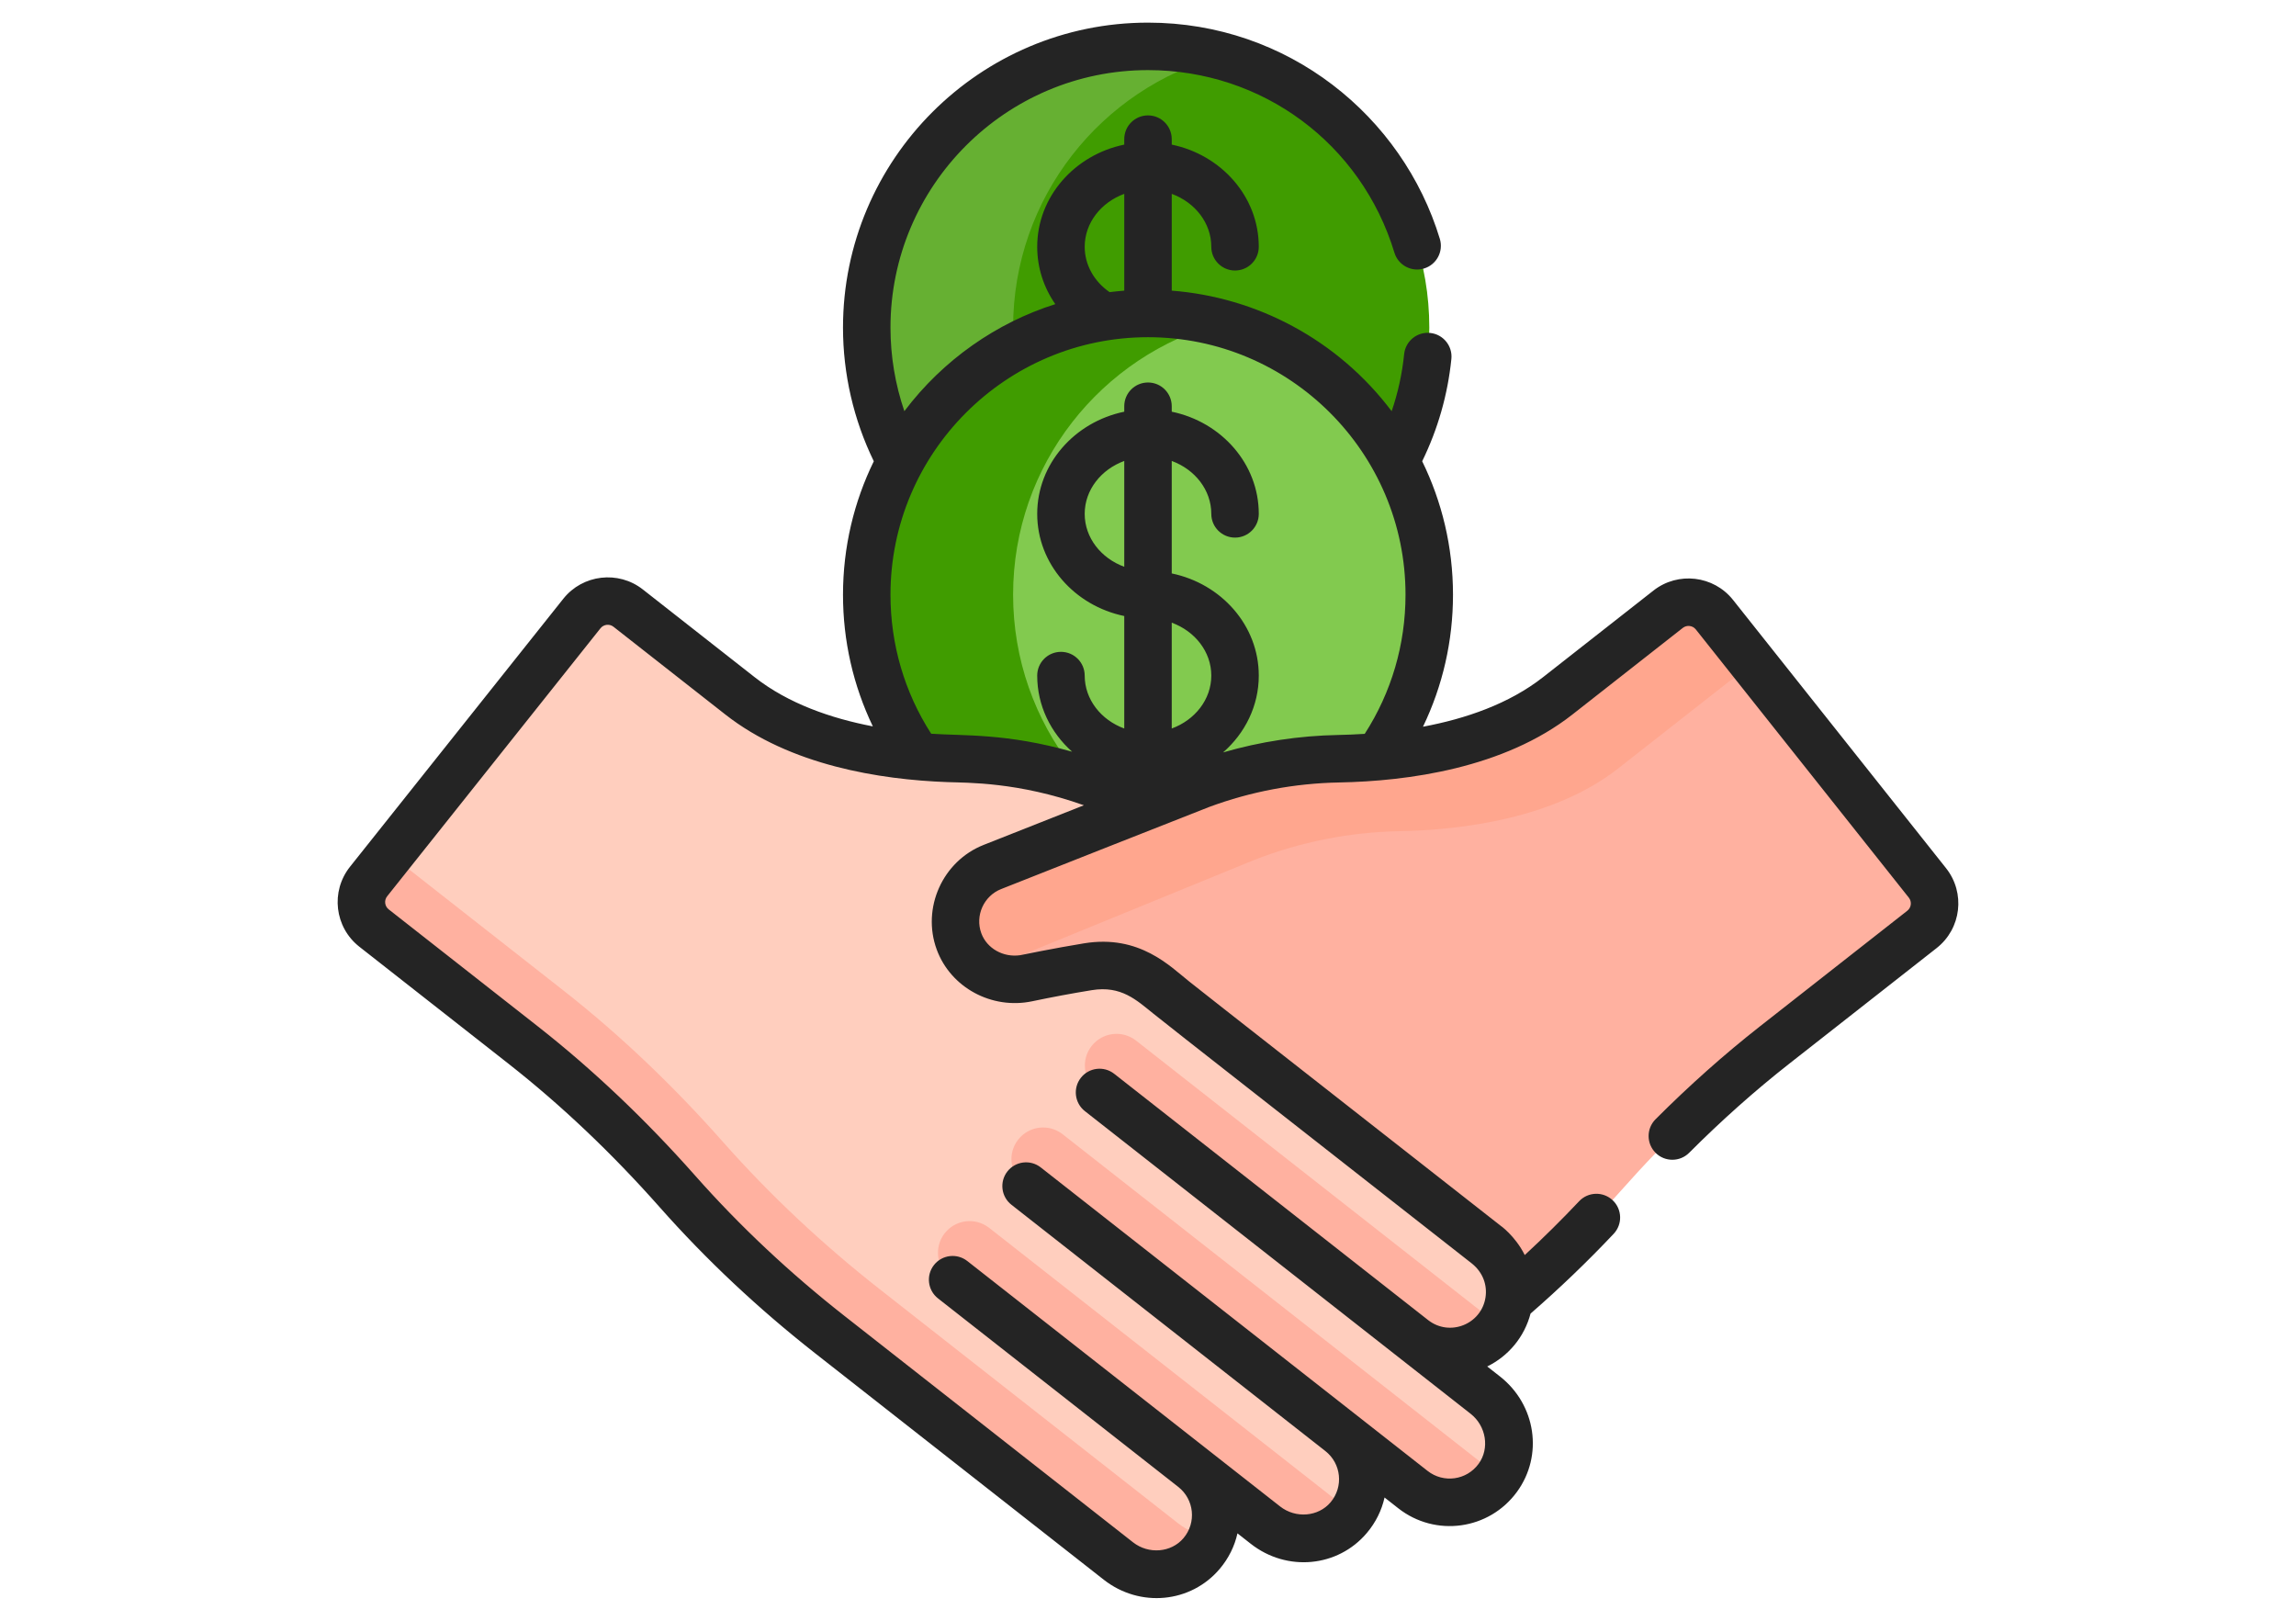
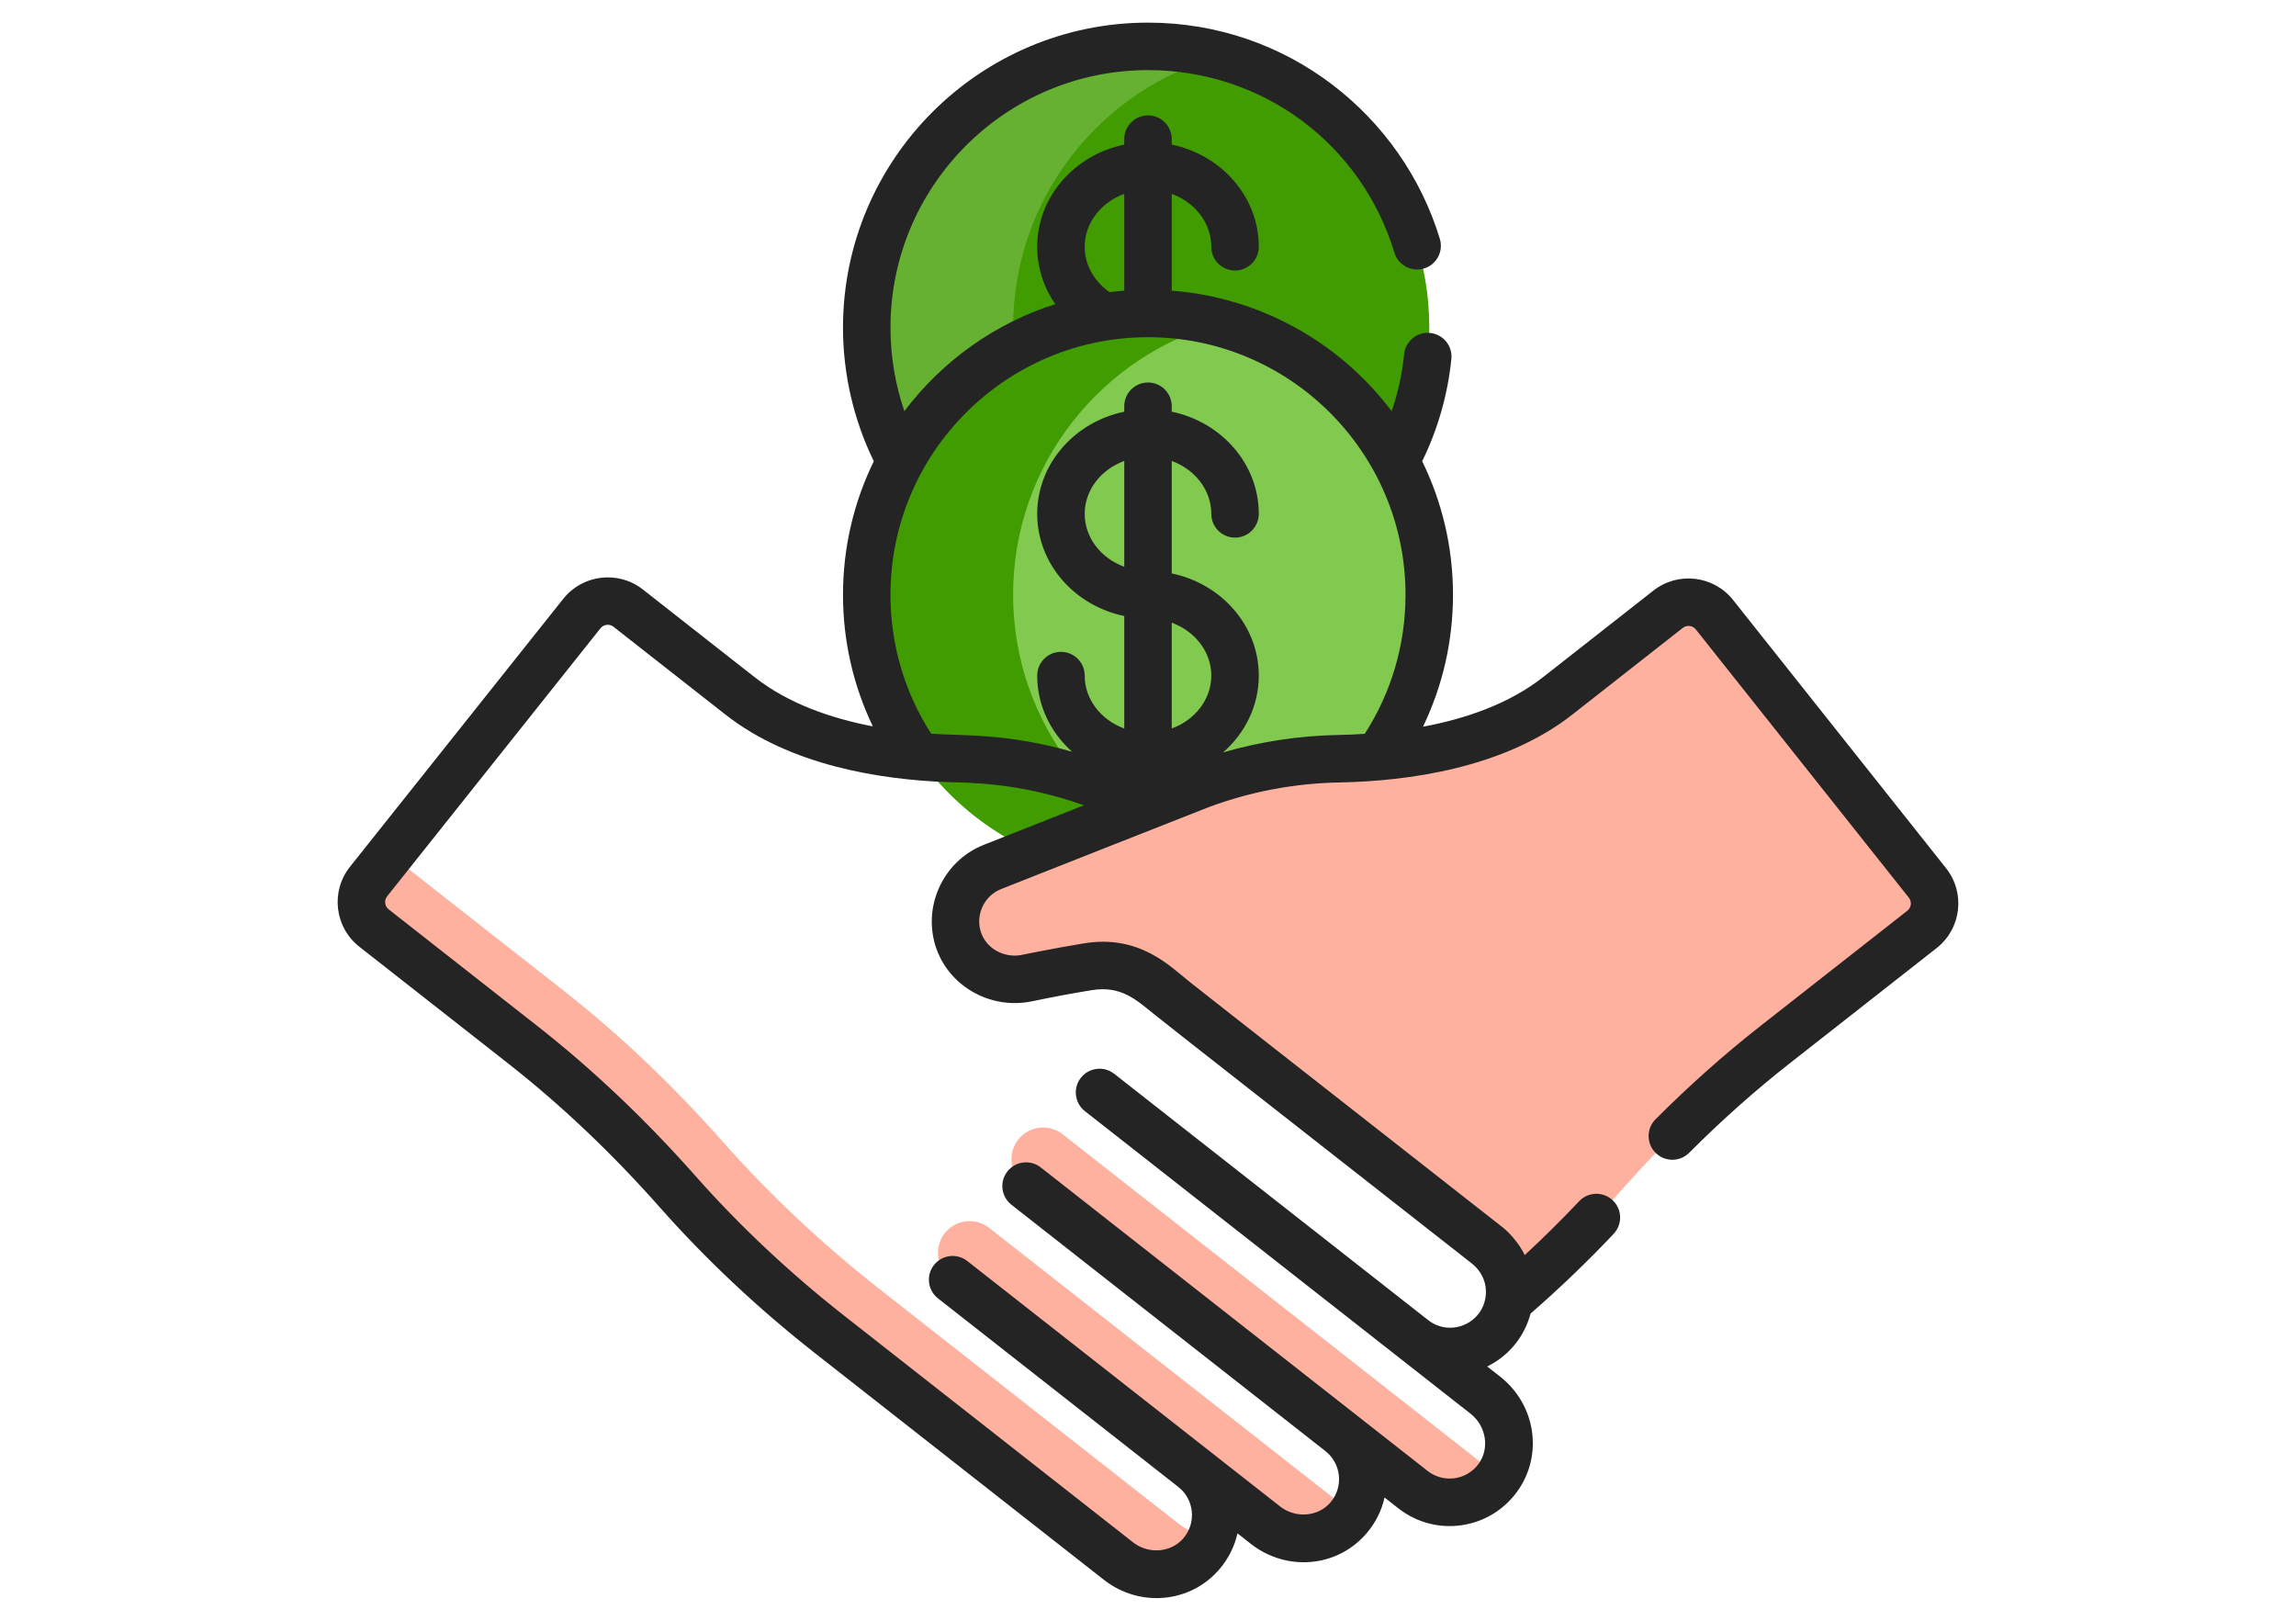
<svg xmlns="http://www.w3.org/2000/svg" version="1.1" width="85" height="60" x="0" y="0" viewBox="0 0 512.009 512.009" style="enable-background:new 0 0 512 512" xml:space="preserve" class="">
  <g>
    <g>
      <g>
        <g>
          <g>
            <path d="m279.13 17.689h-11.723l-39.745 23.542-18.229 44.825v47.515l26.596 40.343 21.815 12.551 21.286 2.825c37.864-10.174 65.745-44.724 65.745-85.8s-27.881-75.626-65.745-85.801z" fill="#409C00" data-original="#ffd064" class="" />
          </g>
          <g>
            <path d="m213.386 103.489c0-41.076 27.88-75.626 65.744-85.8-7.371-1.981-15.113-3.054-23.11-3.054-49.073 0-88.854 39.781-88.854 88.854s39.782 88.854 88.854 88.854c7.996 0 15.739-1.073 23.11-3.054-37.864-10.174-65.744-44.723-65.744-85.8z" fill="#66B032" data-original="#ffc250" class="" />
          </g>
        </g>
        <g>
          <g>
            <path d="m279.13 102.067h-11.723l-39.745 23.542-18.229 44.825v47.515l26.596 40.343 21.815 12.551 21.286 2.825c37.864-10.174 65.745-44.724 65.745-85.8s-27.881-75.626-65.745-85.801z" fill="#82CA4F" data-original="#ffe07d" class="" />
          </g>
          <g>
            <path d="m213.386 187.868c0-41.076 27.88-75.626 65.744-85.8-7.371-1.981-15.113-3.054-23.11-3.054-49.073 0-88.854 39.781-88.854 88.854s39.782 88.854 88.854 88.854c7.996 0 15.739-1.073 23.11-3.054-37.864-10.175-65.744-44.724-65.744-85.8z" fill="#409C00" data-original="#ffd064" class="" />
          </g>
        </g>
        <path d="m502.256 278.9-67.295-84.739c-3.569-4.495-10.099-5.263-14.614-1.72l-34.895 27.376c-20.3 15.926-49.604 19.483-69.205 19.855-15.842.301-31.495 3.427-46.231 9.25l-13.727 5.423-12.336.569-46.952 19.904-6.167 20.833 7 11.667 13.333 4.667 24.667-4.667 15.667 3.25 112.667 85.417 4.958 9v5.5l.937.463c12.464-10.701 24.215-22.214 35.106-34.524 14.888-16.827 31.112-32.422 48.788-46.289l46.567-36.534c4.555-3.573 5.332-10.169 1.732-14.701z" fill="#FFB1A0" data-original="#ffb1a0" class="" />
        <g>
-           <path d="m200.296 308.179 88.854-36.344c14.736-5.822 30.389-8.948 46.231-9.25 19.602-.373 48.906-3.929 69.205-19.855l34.895-27.376c3.451-2.708 8.076-2.889 11.659-.821l-16.178-20.372c-3.569-4.495-10.099-5.263-14.614-1.72l-34.895 27.376c-20.3 15.926-49.604 19.483-69.205 19.855-15.842.301-31.495 3.427-46.231 9.25l-13.727 5.423-12.336.569-46.952 19.904-6.167 20.833 7 11.667z" fill="#FFA68E" data-original="#ffa68e" />
-         </g>
-         <path d="m370.065 410.947c.984-6.526-1.546-13.345-6.963-17.599-.003-.003-.006-.005-.009-.008-73.009-57.278-96.01-75.155-103.308-81.099-6.105-5.68-14.494-8.193-22.725-6.855-6.495 1.056-12.962 2.269-19.158 3.571-9.013 1.894-18.387-2.861-21.585-11.578-3.424-9.33 1.179-19.807 10.531-23.502l49.442-19.533h-.001.001l-13.727-5.423c-14.736-5.822-30.387-8.948-46.228-9.249-19.602-.372-48.908-3.929-69.209-19.856l-35.338-27.724c-4.512-3.54-11.035-2.776-14.606 1.711l-67.39 84.665c-3.607 4.532-2.833 11.135 1.724 14.71l47.106 36.956c17.676 13.867 33.9 29.463 48.787 46.289 14.594 16.494 30.726 31.559 48.054 45.153l91.196 71.547c8.019 6.291 19.741 5.413 26.312-2.377 6.9-8.179 5.593-20.374-2.754-26.923l22.907 17.971c8.019 6.291 19.741 5.414 26.313-2.375 6.901-8.178 5.595-20.375-2.753-26.923l23.045 18.079c8.346 6.548 20.503 4.915 26.804-3.733 6.002-8.238 4.064-19.831-3.955-26.122l-22.69-17.801c11.322 8.882 28.035 2.229 30.177-11.972z" fill="#FFCEBE" data-original="#ffcebe" />
+           </g>
        <g>
          <path d="m265.499 481.222-94.186-73.893c-17.896-14.04-34.557-29.599-49.629-46.634-15.375-17.378-32.132-33.485-50.387-47.807l-48.65-38.168c-2.376-1.864-3.753-4.524-4.058-7.304l-8.797 11.052c-3.607 4.532-2.833 11.135 1.724 14.71l47.106 36.956c17.675 13.867 33.9 29.462 48.787 46.289 14.594 16.494 30.726 31.559 48.054 45.153l91.196 71.547c8.019 6.291 19.741 5.413 26.312-2.377 1.38-1.635 2.416-3.435 3.149-5.315-3.759-.342-7.467-1.735-10.621-4.209z" fill="#FFB1A0" data-original="#ffb1a0" class="" />
        </g>
        <g fill="#FFB1A0">
          <path d="m205.825 387.897c-4.346-3.409-10.631-2.649-14.04 1.695-3.409 4.345-2.65 10.631 1.695 14.04l76.851 60.293c-.041-.032-.076-.07-.117-.102l22.907 17.971c8.019 6.291 19.741 5.414 26.313-2.375.409-.485.785-.987 1.137-1.498z" fill="#FFB1A0" data-original="#ffb1a0" class="" />
-           <path d="m252.234 328.742c-4.345-3.409-10.631-2.65-14.04 1.695s-2.65 10.631 1.695 14.04l99.997 78.441c8.959 7.029 21.287 4.324 27.107-4.143z" fill="#FFB1A0" data-original="#ffb1a0" class="" />
          <path d="m214.99 360.014c-3.409 4.345-2.65 10.631 1.695 14.04l100.124 78.551c-.044-.035-.082-.075-.126-.11l23.045 18.079c8.346 6.548 20.503 4.915 26.804-3.733.102-.139.182-.287.279-.428l-137.781-108.094c-4.346-3.409-10.631-2.649-14.04 1.695z" fill="#FFB1A0" data-original="#ffb1a0" class="" />
        </g>
      </g>
      <g>
        <path d="m440.819 189.51c-6.116-7.7-17.382-9.028-25.118-2.958l-34.895 27.376c-10.78 8.458-24.508 13.145-37.928 15.652 6.225-12.928 9.479-27.093 9.479-41.7 0-15.115-3.502-29.426-9.732-42.17 4.956-10.144 8.063-20.988 9.221-32.304.422-4.121-2.577-7.803-6.697-8.225-4.132-.427-7.803 2.578-8.225 6.697-.634 6.194-1.954 12.222-3.944 18.028-17.104-22.71-42.764-36.018-69.478-38.09v-30.576c7.319 2.684 12.498 9.161 12.498 16.717 0 4.142 3.357 7.5 7.5 7.5s7.5-3.358 7.5-7.5c0-15.791-11.793-29.022-27.498-32.274v-1.727c0-4.142-3.357-7.5-7.5-7.5s-7.5 3.358-7.5 7.5v1.727c-15.705 3.252-27.497 16.483-27.497 32.274 0 6.582 2.038 12.835 5.714 18.124-18.447 5.82-35.42 17.534-47.683 33.812-2.89-8.454-4.388-17.393-4.388-26.391 0-44.859 36.495-81.354 81.354-81.354 36.086 0 67.372 23.178 77.85 57.674 1.205 3.963 5.396 6.202 9.356 4.997 3.964-1.204 6.2-5.393 4.996-9.356-11.766-38.751-47.944-68.315-92.199-68.315-53.13 0-96.354 43.225-96.354 96.354 0 14.633 3.36 29.139 9.73 42.211-6.229 12.744-9.73 27.053-9.73 42.167 0 14.562 3.236 28.688 9.426 41.587-13.231-2.534-26.715-7.205-37.337-15.538l-35.338-27.724c-7.728-6.063-18.988-4.743-25.104 2.941l-67.39 84.665c-6.204 7.795-4.877 19.132 2.964 25.282l47.104 36.955c16.639 13.055 32.721 28.315 47.799 45.359 14.607 16.51 31.107 32.014 49.042 46.083l91.195 71.546c11.406 8.95 27.514 7.418 36.674-3.441 2.781-3.296 4.67-7.118 5.582-11.189l4.21 3.302c11.393 8.939 27.504 7.429 36.675-3.439 2.781-3.297 4.671-7.119 5.583-11.19l4.348 3.411c11.706 9.183 28.686 6.87 37.495-5.218 8.374-11.493 6.008-27.499-5.387-36.439l-4.016-3.15c6.827-3.37 11.742-9.392 13.682-16.705 9.182-7.993 18.01-16.459 26.258-25.204 2.842-3.013 2.703-7.76-.311-10.602-3.011-2.842-7.759-2.704-10.602.31-5.482 5.812-11.23 11.5-17.176 16.998-3.026-6.121-7.972-9.535-7.322-9.025-62.982-49.409-87.864-68.814-98.646-77.365-6.085-4.827-15.731-14.932-33.221-12.091-9.138 1.485-20.254 3.759-20.254 3.759-5.3.762-10.473-2.12-12.244-6.947-2.032-5.537.784-11.784 6.246-13.942 5.979-2.362 63.576-25.141 65.789-25.959 13.147-4.859 26.925-7.456 40.997-7.724 21.668-.412 52.042-4.468 73.692-21.453l34.895-27.377c1.265-.993 3.109-.776 4.111.484l67.295 84.739c1.012 1.273.796 3.129-.486 4.135l-46.567 36.534c-11.244 8.821-22.334 18.69-32.962 29.334-2.927 2.931-2.923 7.68.009 10.607 2.93 2.926 7.679 2.923 10.606-.008 10.202-10.218 20.835-19.683 31.604-28.131l46.567-36.534c7.833-6.145 9.167-17.47 2.975-25.266zm-192.315-128.27v30.576c-1.283.101-3.632.345-4.637.472-4.945-3.414-7.86-8.677-7.86-14.331 0-7.556 5.179-14.033 12.497-16.717zm-44.428 205.676c-12.979 5.128-19.624 19.961-14.816 33.06 4.402 12.002 17.367 19.028 30.169 16.334 6.246-1.312 12.578-2.493 18.818-3.508 9.305-1.513 14.137 3.159 19.375 7.353 9.611 7.676 34.371 26.963 100.761 79.049 3.517 2.858 4.819 6.855 4.249 10.637v.007c-1.289 8.517-11.325 12.516-18.126 7.185-.001-.001-.002-.002-.004-.003l-99.178-77.809c-3.259-2.556-7.975-1.988-10.529 1.271-2.557 3.259-1.988 7.974 1.271 10.53 6.466 5.073 112.299 88.105 121.866 95.61 4.926 3.864 6.058 10.954 2.523 15.804-3.794 5.209-11.09 6.192-16.114 2.25-4.476-3.511-117.563-92.232-122.223-95.888-3.259-2.556-7.975-1.988-10.529 1.271-2.557 3.259-1.988 7.974 1.271 10.53l99.172 77.804c.002.001.004.003.006.005l.007.006c5.009 3.935 5.804 11.248 1.643 16.18-3.868 4.586-11.024 5.176-15.952 1.311-8.18-6.417-48.043-37.692-98.822-77.53-3.259-2.556-7.975-1.988-10.529 1.271-2.557 3.259-1.988 7.974 1.271 10.53l75.9 59.546c.005.004.009.009.015.013 5.02 3.937 5.811 11.254 1.649 16.186-3.868 4.588-11.022 5.177-15.949 1.312l-91.196-71.547c-17.223-13.511-33.058-28.389-47.065-44.221-15.678-17.72-32.424-33.607-49.774-47.221l-47.105-36.956c-1.281-1.005-1.502-2.862-.485-4.138l67.39-84.665c1.005-1.262 2.849-1.471 4.108-.481l35.339 27.724c20.491 16.075 48.792 20.568 70.136 21.352 6.403.236 22.336-.072 43.135 7.319zm44.428-87.864c-7.318-2.684-12.497-9.16-12.497-16.717s5.179-14.033 12.497-16.717zm15 51.091v-33.434c7.319 2.684 12.498 9.16 12.498 16.717s-5.179 14.034-12.498 16.717zm60.971 1.689c-2.774.183-5.583.302-8.387.355-12.386.235-24.568 2.089-36.367 5.513 6.931-6.042 11.281-14.686 11.281-24.273 0-15.79-11.793-29.022-27.498-32.273v-35.535c7.319 2.684 12.498 9.161 12.498 16.717 0 4.142 3.357 7.5 7.5 7.5s7.5-3.358 7.5-7.5c0-15.791-11.793-29.022-27.498-32.274v-1.727c0-4.142-3.357-7.5-7.5-7.5s-7.5 3.358-7.5 7.5v1.727c-15.705 3.252-27.497 16.483-27.497 32.274 0 15.79 11.792 29.022 27.497 32.273v35.534c-7.318-2.684-12.497-9.16-12.497-16.717 0-4.142-3.357-7.5-7.5-7.5s-7.5 3.358-7.5 7.5c0 9.472 4.249 18.02 11.034 24.051-20.717-5.88-34.247-4.971-44.53-5.684-8.426-13.1-12.86-28.207-12.86-43.913 0-44.845 36.5-81.354 81.354-81.354 44.767 0 81.354 36.42 81.354 81.354-.001 15.723-4.444 30.844-12.884 43.952z" fill="#242424" data-original="#000000" class="" />
      </g>
    </g>
  </g>
</svg>